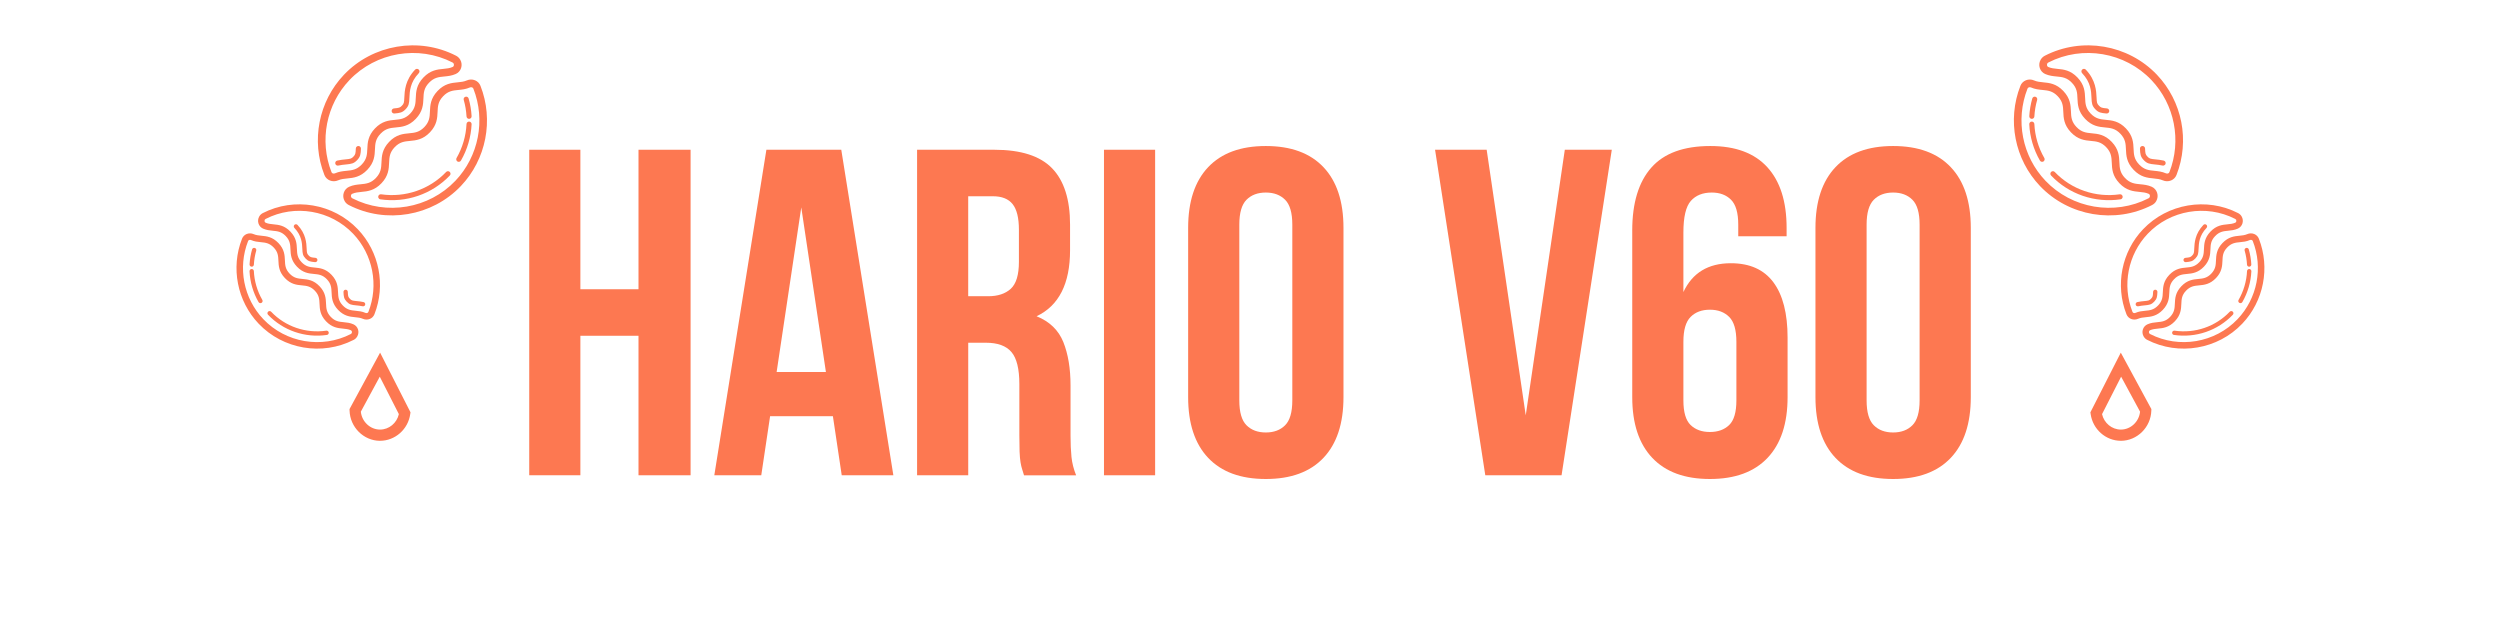
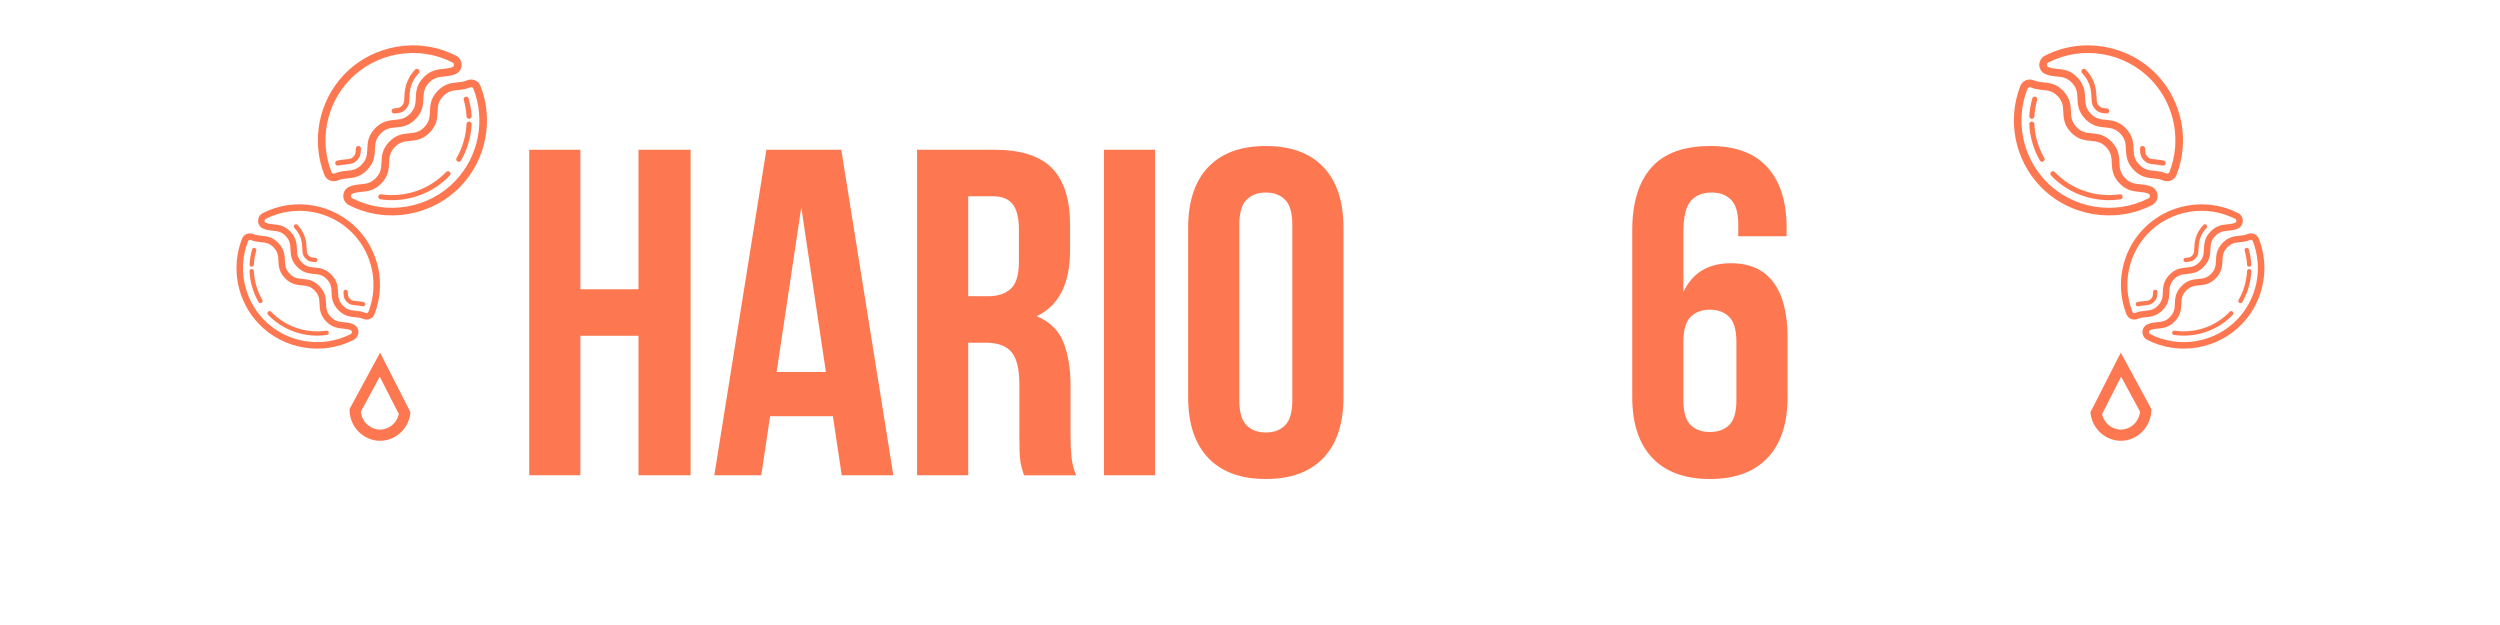
<svg xmlns="http://www.w3.org/2000/svg" id="OBJECTS" viewBox="0 0 1200 300">
  <defs>
    <style>
      .cls-1 {
        fill: #fd7851;
        stroke-width: 0px;
      }
    </style>
  </defs>
  <g>
    <path class="cls-1" d="M170.75,162.43c.29-.27.53-.59.73-.93.6-1.05.73-2.28.36-3.4-.36-1.09-1.16-1.97-2.19-2.43-1.65-.73-3.2-.88-4.69-1.02-2.23-.21-4.15-.4-6.21-2.57s-2.15-4.1-2.25-6.33c-.11-2.49-.24-5.32-3.11-8.34s-5.68-3.28-8.17-3.51c-2.22-.21-4.14-.39-6.21-2.56-2.07-2.17-2.15-4.1-2.25-6.33-.11-2.49-.24-5.32-3.11-8.34-2.87-3.01-5.68-3.28-8.17-3.52-1.31-.13-2.55-.25-3.74-.77-1.07-.47-2.29-.49-3.35-.05-1.02.42-1.81,1.22-2.21,2.24h0c-5.48,13.94-2.35,29.96,7.97,40.8,11.73,12.33,30.5,15.52,45.63,7.76.36-.18.68-.41.97-.68ZM119.29,115.38c.1-.09.2-.15.29-.18.28-.12.62-.11.91.02,1.65.73,3.2.88,4.69,1.02,2.22.21,4.14.4,6.21,2.57s2.15,4.1,2.25,6.33c.11,2.49.24,5.32,3.11,8.33,2.87,3.01,5.68,3.28,8.17,3.51,2.22.21,4.14.39,6.21,2.56,2.07,2.17,2.15,4.1,2.25,6.33.11,2.49.24,5.32,3.11,8.34s5.69,3.29,8.17,3.53c1.31.13,2.55.25,3.74.77.31.14.44.4.49.55.09.28.06.59-.08.85-.11.2-.26.34-.44.43-13.92,7.14-31.17,4.21-41.96-7.13-9.49-9.97-12.36-24.69-7.32-37.51h0c.05-.13.13-.24.21-.32Z" />
    <path class="cls-1" d="M157.49,160.5c.24-.22.36-.56.31-.9-.08-.57-.61-.96-1.18-.88-9.8,1.43-19.7-1.97-26.46-9.08-.4-.42-1.05-.43-1.47-.04s-.43,1.05-.04,1.47c7.23,7.6,17.8,11.23,28.27,9.7.22-.03.42-.13.57-.27ZM125.73,145.22c.34-.32.43-.85.18-1.27-2.42-4.19-3.83-8.98-4.06-13.84-.03-.57-.51-1.01-1.09-.99-.57.03-1.01.51-.99,1.09.25,5.19,1.74,10.3,4.33,14.78.29.5.92.67,1.42.38.07-.04.14-.09.2-.15ZM121.54,127.72c.19-.18.31-.42.32-.7.12-2.28.5-4.55,1.13-6.73.16-.55-.16-1.13-.71-1.28-.55-.16-1.13.16-1.28.71-.67,2.34-1.08,4.76-1.21,7.2-.03.57.41,1.06.98,1.09.3.02.57-.09.77-.28Z" />
    <path class="cls-1" d="M178.77,152.28c.42-.4.74-.88.96-1.43,5.48-13.94,2.35-29.96-7.97-40.8-11.73-12.33-30.5-15.52-45.63-7.76-.71.37-1.3.92-1.69,1.61l-.02.04c-.58,1.02-.71,2.24-.34,3.37.36,1.09,1.16,1.97,2.19,2.43,1.65.72,3.19.87,4.69,1.02,2.22.21,4.14.4,6.21,2.57,2.07,2.17,2.15,4.1,2.25,6.33.11,2.49.24,5.32,3.11,8.33,2.87,3.01,5.68,3.28,8.17,3.51,2.22.21,4.14.39,6.21,2.56,2.07,2.17,2.15,4.1,2.25,6.33.11,2.49.24,5.32,3.11,8.34,2.87,3.01,5.69,3.29,8.17,3.53,1.31.13,2.55.25,3.74.77,1.07.47,2.29.49,3.35.05.47-.19.89-.47,1.25-.81ZM127.31,105.24c.07-.07.15-.13.24-.17,13.92-7.14,31.17-4.21,41.96,7.13,9.49,9.97,12.36,24.69,7.32,37.51-.11.29-.33.43-.5.5-.28.12-.61.11-.91-.02-1.65-.73-3.2-.88-4.7-1.02-2.23-.21-4.15-.4-6.21-2.57s-2.15-4.1-2.25-6.33c-.11-2.49-.24-5.32-3.11-8.34-2.87-3.01-5.68-3.28-8.17-3.51-2.22-.21-4.14-.39-6.21-2.56-2.07-2.17-2.15-4.1-2.25-6.33-.11-2.49-.24-5.32-3.11-8.34-2.87-3.01-5.68-3.28-8.17-3.52-1.31-.13-2.54-.24-3.73-.77-.31-.14-.44-.4-.49-.55-.09-.28-.06-.59.08-.85l-1.33-.8,1.35.78c.05-.08.11-.16.18-.23Z" />
    <path class="cls-1" d="M175,146.76c.14-.14.25-.31.3-.52.13-.56-.23-1.11-.78-1.24-1.24-.28-2.35-.39-3.33-.48-2.11-.2-2.47-.29-3.28-1.15s-.88-1.21-.97-3.32c-.03-.57-.51-1.02-1.08-.99-.57.03-1.02.51-.99,1.08.1,2.27.2,3.25,1.54,4.66,1.35,1.42,2.32,1.56,4.59,1.78.92.09,1.96.19,3.07.44.35.08.7-.03.94-.26ZM152.04,125.54c.18-.17.29-.39.32-.65.05-.57-.37-1.08-.94-1.13-2.1-.2-2.46-.28-3.26-1.13s-.88-1.21-.97-3.32c-.12-2.64-.32-7.07-4.39-11.35-.4-.42-1.05-.43-1.47-.04s-.43,1.05-.04,1.47c3.54,3.72,3.7,7.35,3.82,10.01.1,2.27.2,3.24,1.54,4.66s2.31,1.55,4.57,1.77c.31.03.6-.08.81-.28Z" />
  </g>
  <g>
    <path class="cls-1" d="M166.29,97.63c-.34-.32-.63-.69-.86-1.1-.71-1.24-.86-2.68-.42-4.01.42-1.28,1.36-2.33,2.58-2.87,1.94-.86,3.77-1.03,5.53-1.2,2.62-.25,4.89-.47,7.33-3.04s2.54-4.83,2.66-7.46c.13-2.94.28-6.27,3.66-9.83s6.7-3.87,9.63-4.14c2.62-.25,4.88-.46,7.32-3.02,2.44-2.56,2.54-4.83,2.65-7.46.13-2.94.28-6.27,3.66-9.83,3.38-3.55,6.7-3.87,9.63-4.15,1.54-.15,3-.29,4.41-.91,1.26-.56,2.7-.58,3.95-.06,1.21.5,2.13,1.43,2.6,2.64h0c6.46,16.44,2.77,35.32-9.39,48.1-13.83,14.54-35.96,18.3-53.8,9.14-.42-.21-.8-.49-1.14-.81ZM226.96,42.17c-.11-.11-.24-.18-.34-.22-.33-.14-.73-.13-1.08.03-1.94.86-3.77,1.03-5.53,1.2-2.62.25-4.89.47-7.32,3.03-2.44,2.56-2.54,4.83-2.65,7.46-.13,2.94-.28,6.27-3.66,9.83-3.38,3.55-6.7,3.87-9.63,4.14-2.62.25-4.88.46-7.32,3.02-2.44,2.56-2.54,4.83-2.66,7.46-.13,2.94-.28,6.27-3.66,9.83s-6.7,3.88-9.63,4.16c-1.54.15-3,.29-4.41.91-.37.16-.52.48-.57.65-.11.33-.07.7.1,1,.13.23.31.4.52.51,16.41,8.42,36.75,4.96,49.47-8.41,11.18-11.75,14.57-29.11,8.63-44.23h0c-.06-.16-.15-.28-.25-.37Z" />
    <path class="cls-1" d="M181.92,95.35c-.28-.26-.43-.65-.37-1.06.1-.67.72-1.13,1.39-1.03,11.56,1.68,23.22-2.32,31.2-10.71.47-.49,1.24-.51,1.73-.04s.51,1.24.04,1.73c-8.52,8.96-20.98,13.24-33.33,11.44-.26-.04-.49-.15-.67-.32ZM219.37,77.34c-.4-.38-.5-1-.22-1.5,2.86-4.95,4.51-10.59,4.78-16.32.03-.67.61-1.2,1.28-1.16.68.03,1.2.61,1.16,1.28-.29,6.12-2.06,12.15-5.11,17.43-.34.59-1.09.79-1.67.45-.09-.05-.16-.11-.23-.17ZM224.31,56.71c-.22-.21-.36-.5-.38-.82-.15-2.69-.59-5.36-1.34-7.94-.19-.65.19-1.33.84-1.51.65-.19,1.33.19,1.51.84.79,2.76,1.27,5.61,1.43,8.48.04.68-.48,1.25-1.16,1.29-.35.02-.67-.11-.91-.34Z" />
    <path class="cls-1" d="M156.84,85.67c-.49-.47-.88-1.04-1.13-1.69-6.46-16.44-2.77-35.32,9.39-48.1,13.83-14.54,35.96-18.3,53.8-9.14.84.43,1.53,1.09,2,1.9l.03.05c.69,1.2.84,2.65.4,3.97-.42,1.28-1.36,2.33-2.58,2.86-1.94.85-3.76,1.03-5.53,1.2-2.62.25-4.89.47-7.32,3.03-2.44,2.56-2.54,4.83-2.65,7.46-.13,2.94-.28,6.27-3.66,9.83-3.38,3.55-6.7,3.87-9.63,4.14-2.62.25-4.88.46-7.32,3.02s-2.54,4.83-2.66,7.46c-.13,2.94-.28,6.27-3.66,9.83-3.38,3.55-6.7,3.88-9.63,4.16-1.55.15-3,.29-4.41.91-1.26.56-2.7.58-3.95.06-.56-.23-1.05-.55-1.47-.95ZM217.51,30.2c-.08-.08-.18-.15-.28-.2-16.41-8.42-36.75-4.96-49.47,8.41-11.18,11.75-14.57,29.11-8.64,44.23.13.34.39.51.59.59.33.14.72.13,1.07-.03,1.95-.86,3.77-1.03,5.54-1.21,2.62-.25,4.89-.47,7.33-3.04,2.44-2.56,2.54-4.83,2.66-7.46.13-2.94.28-6.27,3.66-9.83,3.38-3.55,6.7-3.87,9.63-4.14,2.62-.25,4.88-.46,7.32-3.02,2.44-2.56,2.54-4.83,2.65-7.46.13-2.94.28-6.27,3.66-9.83,3.38-3.55,6.7-3.87,9.63-4.15,1.54-.15,3-.29,4.4-.91.36-.16.51-.48.57-.65.11-.33.07-.7-.1-1l1.57-.95-1.59.92c-.06-.1-.13-.19-.22-.27Z" />
    <path class="cls-1" d="M161.29,79.16c-.17-.16-.29-.37-.35-.62-.15-.66.27-1.31.92-1.46,1.46-.33,2.77-.46,3.93-.57,2.49-.24,2.91-.34,3.87-1.35.95-1,1.03-1.43,1.14-3.91.03-.68.6-1.2,1.28-1.17.68.03,1.2.6,1.17,1.28-.12,2.67-.23,3.83-1.82,5.49-1.59,1.67-2.74,1.84-5.41,2.1-1.09.11-2.32.22-3.62.52-.41.09-.83-.04-1.11-.31ZM188.36,54.14c-.21-.2-.35-.47-.37-.77-.06-.67.43-1.27,1.1-1.33,2.48-.23,2.9-.33,3.85-1.33s1.03-1.42,1.14-3.91c.14-3.12.37-8.33,5.17-13.38.47-.49,1.24-.51,1.73-.04s.51,1.24.04,1.73c-4.17,4.38-4.36,8.67-4.5,11.8-.12,2.67-.23,3.82-1.81,5.49s-2.73,1.83-5.39,2.08c-.37.03-.71-.1-.96-.33Z" />
  </g>
  <g>
    <path class="cls-1" d="M278.58,228.12h-24.55V71.88h24.55v66.96h27.9v-66.96h25v156.25h-25v-66.96h-27.9v66.96Z" />
    <path class="cls-1" d="M428.8,228.12h-24.77l-4.24-28.35h-30.14l-4.24,28.35h-22.54l25-156.25h35.94l25,156.25ZM372.78,178.57h23.66l-11.83-79.02-11.83,79.02Z" />
    <path class="cls-1" d="M491.52,228.12c-.3-1.04-.6-2.01-.89-2.9-.3-.89-.56-2.01-.78-3.35-.22-1.34-.37-3.05-.45-5.13-.07-2.08-.11-4.69-.11-7.81v-24.55c0-7.29-1.26-12.42-3.79-15.4-2.53-2.98-6.62-4.47-12.27-4.47h-8.48v63.62h-24.55V71.88h37.05c12.8,0,22.06,2.98,27.79,8.93,5.73,5.95,8.59,14.96,8.59,27.01v12.28c0,16.07-5.36,26.64-16.07,31.7,6.25,2.53,10.53,6.66,12.84,12.39,2.3,5.73,3.46,12.69,3.46,20.87v24.11c0,3.87.15,7.25.45,10.16.3,2.9,1.04,5.84,2.23,8.82h-25ZM464.74,94.2v47.99h9.6c4.61,0,8.22-1.19,10.83-3.57,2.6-2.38,3.91-6.7,3.91-12.95v-15.4c0-5.65-1-9.74-3.01-12.28-2.01-2.53-5.17-3.79-9.49-3.79h-11.83Z" />
    <path class="cls-1" d="M529.91,71.88h24.55v156.25h-24.55V71.88Z" />
    <path class="cls-1" d="M570.31,109.38c0-12.65,3.2-22.36,9.6-29.13,6.4-6.77,15.62-10.16,27.68-10.16s21.28,3.39,27.68,10.16c6.4,6.77,9.6,16.48,9.6,29.13v81.25c0,12.65-3.2,22.36-9.6,29.13-6.4,6.77-15.63,10.16-27.68,10.16s-21.28-3.38-27.68-10.16c-6.4-6.77-9.6-16.48-9.6-29.13v-81.25ZM594.87,192.19c0,5.66,1.15,9.64,3.46,11.94,2.31,2.31,5.39,3.46,9.26,3.46s6.95-1.15,9.26-3.46,3.46-6.29,3.46-11.94v-84.37c0-5.65-1.15-9.63-3.46-11.94-2.31-2.31-5.39-3.46-9.26-3.46s-6.96,1.15-9.26,3.46-3.46,6.29-3.46,11.94v84.37Z" />
-     <path class="cls-1" d="M732.36,199.33l18.75-127.45h22.55l-24.11,156.25h-36.61l-24.11-156.25h24.77l18.75,127.45Z" />
    <path class="cls-1" d="M783.47,110.71c0-13.24,3.05-23.33,9.15-30.24,6.1-6.92,15.55-10.38,28.35-10.38,12.05,0,21.16,3.39,27.34,10.16,6.17,6.77,9.26,16.48,9.26,29.13v4.02h-23.21v-5.58c0-5.65-1.15-9.63-3.46-11.94-2.31-2.31-5.39-3.46-9.26-3.46-4.32,0-7.66,1.34-10.04,4.02-2.38,2.68-3.57,7.74-3.57,15.18v28.57c4.31-9.22,11.9-13.84,22.77-13.84,9.08,0,15.89,3.05,20.43,9.15,4.54,6.1,6.81,14.96,6.81,26.56v28.57c0,12.65-3.2,22.36-9.6,29.13-6.4,6.77-15.63,10.16-27.68,10.16s-21.28-3.38-27.68-10.16c-6.4-6.77-9.6-16.48-9.6-29.13v-79.91ZM820.75,148.66c-3.87,0-6.96,1.15-9.26,3.46-2.31,2.31-3.46,6.29-3.46,11.94v28.12c0,5.66,1.15,9.6,3.46,11.83,2.31,2.23,5.39,3.35,9.26,3.35s6.95-1.12,9.26-3.35c2.31-2.23,3.46-6.17,3.46-11.83v-28.12c0-5.65-1.15-9.63-3.46-11.94-2.31-2.31-5.39-3.46-9.26-3.46Z" />
-     <path class="cls-1" d="M871.42,109.38c0-12.65,3.2-22.36,9.6-29.13,6.4-6.77,15.62-10.16,27.68-10.16s21.28,3.39,27.68,10.16c6.4,6.77,9.6,16.48,9.6,29.13v81.25c0,12.65-3.2,22.36-9.6,29.13-6.4,6.77-15.63,10.16-27.68,10.16s-21.28-3.38-27.68-10.16c-6.4-6.77-9.6-16.48-9.6-29.13v-81.25ZM895.97,192.19c0,5.66,1.15,9.64,3.46,11.94,2.31,2.31,5.39,3.46,9.26,3.46s6.95-1.15,9.26-3.46,3.46-6.29,3.46-11.94v-84.37c0-5.65-1.15-9.63-3.46-11.94-2.31-2.31-5.39-3.46-9.26-3.46s-6.96,1.15-9.26,3.46-3.46,6.29-3.46,11.94v84.37Z" />
  </g>
  <path class="cls-1" d="M182.42,211.58c7.24,0,13.47-5.51,14.5-12.83l.12-.84-14.59-28.64-14.68,27.09.02.72c.22,7.97,6.75,14.47,14.57,14.51h.07ZM191.45,198.78c-.97,4.29-4.72,7.42-9.03,7.42h-.04c-4.72-.02-8.71-3.82-9.18-8.6l9.09-16.79,9.16,17.97Z" />
  <g>
    <path class="cls-1" d="M1029.68,162.43c-.29-.27-.53-.59-.73-.93-.6-1.05-.73-2.28-.36-3.4.36-1.09,1.16-1.97,2.19-2.43,1.65-.73,3.2-.88,4.69-1.02,2.23-.21,4.15-.4,6.21-2.57s2.15-4.1,2.25-6.33c.11-2.49.24-5.32,3.11-8.34s5.68-3.28,8.17-3.51c2.22-.21,4.14-.39,6.21-2.56,2.07-2.17,2.15-4.1,2.25-6.33.11-2.49.24-5.32,3.11-8.34,2.87-3.01,5.68-3.28,8.17-3.52,1.31-.13,2.55-.25,3.74-.77,1.07-.47,2.29-.49,3.35-.05,1.02.42,1.81,1.22,2.21,2.24h0c5.48,13.94,2.35,29.96-7.97,40.8-11.73,12.33-30.5,15.52-45.63,7.76-.36-.18-.68-.41-.97-.68ZM1081.13,115.38c-.1-.09-.2-.15-.29-.18-.28-.12-.62-.11-.91.02-1.65.73-3.2.88-4.69,1.02-2.22.21-4.14.4-6.21,2.57s-2.15,4.1-2.25,6.33c-.11,2.49-.24,5.32-3.11,8.33-2.87,3.01-5.68,3.28-8.17,3.51-2.22.21-4.14.39-6.21,2.56-2.07,2.17-2.15,4.1-2.25,6.33-.11,2.49-.24,5.32-3.11,8.34s-5.69,3.29-8.17,3.53c-1.31.13-2.55.25-3.74.77-.31.14-.44.4-.49.55-.09.28-.06.59.08.85.11.2.26.34.44.43,13.92,7.14,31.17,4.21,41.96-7.13,9.49-9.97,12.36-24.69,7.32-37.51h0c-.05-.13-.13-.24-.21-.32Z" />
    <path class="cls-1" d="M1042.93,160.5c-.24-.22-.36-.56-.31-.9.08-.57.61-.96,1.18-.88,9.8,1.43,19.7-1.97,26.46-9.08.4-.42,1.05-.43,1.47-.04s.43,1.05.04,1.47c-7.23,7.6-17.8,11.23-28.27,9.7-.22-.03-.42-.13-.57-.27ZM1074.7,145.22c-.34-.32-.43-.85-.18-1.27,2.42-4.19,3.83-8.98,4.06-13.84.03-.57.51-1.01,1.09-.99.57.03,1.01.51.99,1.09-.25,5.19-1.74,10.3-4.33,14.78-.29.5-.92.67-1.42.38-.07-.04-.14-.09-.2-.15ZM1078.88,127.72c-.19-.18-.31-.42-.32-.7-.12-2.28-.5-4.55-1.13-6.73-.16-.55.16-1.13.71-1.28.55-.16,1.13.16,1.28.71.67,2.34,1.08,4.76,1.21,7.2.03.57-.41,1.06-.98,1.09-.3.02-.57-.09-.77-.28Z" />
    <path class="cls-1" d="M1021.66,152.28c-.42-.4-.74-.88-.96-1.43-5.48-13.94-2.35-29.96,7.97-40.8,11.73-12.33,30.5-15.52,45.63-7.76.71.37,1.3.92,1.69,1.61l.02.04c.58,1.02.71,2.24.34,3.37-.36,1.09-1.16,1.97-2.19,2.43-1.65.72-3.19.87-4.69,1.02-2.22.21-4.14.4-6.21,2.57-2.07,2.17-2.15,4.1-2.25,6.33-.11,2.49-.24,5.32-3.11,8.33-2.87,3.01-5.68,3.28-8.17,3.51-2.22.21-4.14.39-6.21,2.56-2.07,2.17-2.15,4.1-2.25,6.33-.11,2.49-.24,5.32-3.11,8.34-2.87,3.01-5.69,3.29-8.17,3.53-1.31.13-2.55.25-3.74.77-1.07.47-2.29.49-3.35.05-.47-.19-.89-.47-1.25-.81ZM1073.11,105.24c-.07-.07-.15-.13-.24-.17-13.92-7.14-31.17-4.21-41.96,7.13-9.49,9.97-12.36,24.69-7.32,37.51.11.29.33.43.5.5.28.12.61.11.91-.02,1.65-.73,3.2-.88,4.7-1.02,2.23-.21,4.15-.4,6.21-2.57s2.15-4.1,2.25-6.33c.11-2.49.24-5.32,3.11-8.34,2.87-3.01,5.68-3.28,8.17-3.51,2.22-.21,4.14-.39,6.21-2.56,2.07-2.17,2.15-4.1,2.25-6.33.11-2.49.24-5.32,3.11-8.34,2.87-3.01,5.68-3.28,8.17-3.52,1.31-.13,2.54-.24,3.73-.77.31-.14.44-.4.49-.55.09-.28.06-.59-.08-.85l1.33-.8-1.35.78c-.05-.08-.11-.16-.18-.23Z" />
    <path class="cls-1" d="M1025.43,146.76c-.14-.14-.25-.31-.3-.52-.13-.56.23-1.11.78-1.24,1.24-.28,2.35-.39,3.33-.48,2.11-.2,2.47-.29,3.28-1.15s.88-1.21.97-3.32c.03-.57.51-1.02,1.08-.99.57.03,1.02.51.99,1.08-.1,2.27-.2,3.25-1.54,4.66-1.35,1.42-2.32,1.56-4.59,1.78-.92.09-1.96.19-3.07.44-.35.08-.7-.03-.94-.26ZM1048.39,125.54c-.18-.17-.29-.39-.32-.65-.05-.57.37-1.08.94-1.13,2.1-.2,2.46-.28,3.26-1.13s.88-1.21.97-3.32c.12-2.64.32-7.07,4.39-11.35.4-.42,1.05-.43,1.47-.04s.43,1.05.04,1.47c-3.54,3.72-3.7,7.35-3.82,10.01-.1,2.27-.2,3.24-1.54,4.66s-2.31,1.55-4.57,1.77c-.31.03-.6-.08-.81-.28Z" />
  </g>
  <g>
    <path class="cls-1" d="M1034.13,97.63c.34-.32.63-.69.86-1.1.71-1.24.86-2.68.42-4.01-.42-1.28-1.36-2.33-2.58-2.87-1.94-.86-3.77-1.03-5.53-1.2-2.62-.25-4.89-.47-7.33-3.04s-2.54-4.83-2.66-7.46c-.13-2.94-.28-6.27-3.66-9.83s-6.7-3.87-9.63-4.14c-2.62-.25-4.88-.46-7.32-3.02-2.44-2.56-2.54-4.83-2.65-7.46-.13-2.94-.28-6.27-3.66-9.83-3.38-3.55-6.7-3.87-9.63-4.15-1.54-.15-3-.29-4.41-.91-1.26-.56-2.7-.58-3.95-.06-1.21.5-2.13,1.43-2.6,2.64h0c-6.46,16.44-2.77,35.32,9.39,48.1,13.83,14.54,35.96,18.3,53.8,9.14.42-.21.8-.49,1.14-.81ZM973.46,42.17c.11-.11.24-.18.34-.22.33-.14.73-.13,1.08.03,1.94.86,3.77,1.03,5.53,1.2,2.62.25,4.89.47,7.32,3.03,2.44,2.56,2.54,4.83,2.65,7.46.13,2.94.28,6.27,3.66,9.83,3.38,3.55,6.7,3.87,9.63,4.14,2.62.25,4.88.46,7.32,3.02,2.44,2.56,2.54,4.83,2.66,7.46.13,2.94.28,6.27,3.66,9.83s6.7,3.88,9.63,4.16c1.54.15,3,.29,4.41.91.37.16.52.48.57.65.11.33.07.7-.1,1-.13.23-.31.4-.52.51-16.41,8.42-36.75,4.96-49.47-8.41-11.18-11.75-14.57-29.11-8.63-44.23h0c.06-.16.15-.28.25-.37Z" />
    <path class="cls-1" d="M1018.5,95.35c.28-.26.43-.65.37-1.06-.1-.67-.72-1.13-1.39-1.03-11.56,1.68-23.22-2.32-31.2-10.71-.47-.49-1.24-.51-1.73-.04s-.51,1.24-.04,1.73c8.52,8.96,20.98,13.24,33.33,11.44.26-.04.49-.15.67-.32ZM981.05,77.34c.4-.38.5-1,.22-1.5-2.86-4.95-4.51-10.59-4.78-16.32-.03-.67-.61-1.2-1.28-1.16-.68.03-1.2.61-1.16,1.28.29,6.12,2.06,12.15,5.11,17.43.34.59,1.09.79,1.67.45.09-.05.16-.11.23-.17ZM976.12,56.71c.22-.21.36-.5.38-.82.15-2.69.59-5.36,1.34-7.94.19-.65-.19-1.33-.84-1.51-.65-.19-1.33.19-1.51.84-.79,2.76-1.27,5.61-1.43,8.48-.04.68.48,1.25,1.16,1.29.35.02.67-.11.91-.34Z" />
    <path class="cls-1" d="M1043.59,85.67c.49-.47.88-1.04,1.13-1.69,6.46-16.44,2.77-35.32-9.39-48.1-13.83-14.54-35.96-18.3-53.8-9.14-.84.43-1.53,1.09-2,1.9l-.03.05c-.69,1.2-.84,2.65-.4,3.97.42,1.28,1.36,2.33,2.58,2.86,1.94.85,3.76,1.03,5.53,1.2,2.62.25,4.89.47,7.32,3.03,2.44,2.56,2.54,4.83,2.65,7.46.13,2.94.28,6.27,3.66,9.83,3.38,3.55,6.7,3.87,9.63,4.14,2.62.25,4.88.46,7.32,3.02s2.54,4.83,2.66,7.46c.13,2.94.28,6.27,3.66,9.83,3.38,3.55,6.7,3.88,9.63,4.16,1.55.15,3,.29,4.41.91,1.26.56,2.7.58,3.95.06.56-.23,1.05-.55,1.47-.95ZM982.92,30.2c.08-.08.18-.15.28-.2,16.41-8.42,36.75-4.96,49.47,8.41,11.18,11.75,14.57,29.11,8.64,44.23-.13.34-.39.51-.59.59-.33.14-.72.13-1.07-.03-1.95-.86-3.77-1.03-5.54-1.21-2.62-.25-4.89-.47-7.33-3.04-2.44-2.56-2.54-4.83-2.66-7.46-.13-2.94-.28-6.27-3.66-9.83-3.38-3.55-6.7-3.87-9.63-4.14-2.62-.25-4.88-.46-7.32-3.02-2.44-2.56-2.54-4.83-2.65-7.46-.13-2.94-.28-6.27-3.66-9.83-3.38-3.55-6.7-3.87-9.63-4.15-1.54-.15-3-.29-4.4-.91-.36-.16-.51-.48-.57-.65-.11-.33-.07-.7.1-1l-1.57-.95,1.59.92c.06-.1.13-.19.22-.27Z" />
    <path class="cls-1" d="M1039.14,79.16c.17-.16.29-.37.35-.62.15-.66-.27-1.31-.92-1.46-1.46-.33-2.77-.46-3.93-.57-2.49-.24-2.91-.34-3.87-1.35-.95-1-1.03-1.43-1.14-3.91-.03-.68-.6-1.2-1.28-1.17-.68.03-1.2.6-1.17,1.28.12,2.67.23,3.83,1.82,5.49,1.59,1.67,2.74,1.84,5.41,2.1,1.09.11,2.32.22,3.62.52.41.09.83-.04,1.11-.31ZM1012.07,54.14c.21-.2.35-.47.37-.77.06-.67-.43-1.27-1.1-1.33-2.48-.23-2.9-.33-3.85-1.33s-1.03-1.42-1.14-3.91c-.14-3.12-.37-8.33-5.17-13.38-.47-.49-1.24-.51-1.73-.04s-.51,1.24-.04,1.73c4.17,4.38,4.36,8.67,4.5,11.8.12,2.67.23,3.82,1.81,5.49s2.73,1.83,5.39,2.08c.37.03.71-.1.96-.33Z" />
  </g>
  <path class="cls-1" d="M1018.01,211.58c-7.24,0-13.47-5.51-14.5-12.83l-.12-.84,14.59-28.64,14.68,27.09-.02.72c-.22,7.97-6.75,14.47-14.57,14.51h-.07ZM1008.98,198.78c.97,4.29,4.72,7.42,9.03,7.42h.04c4.72-.02,8.71-3.82,9.18-8.6l-9.09-16.79-9.16,17.97Z" />
</svg>